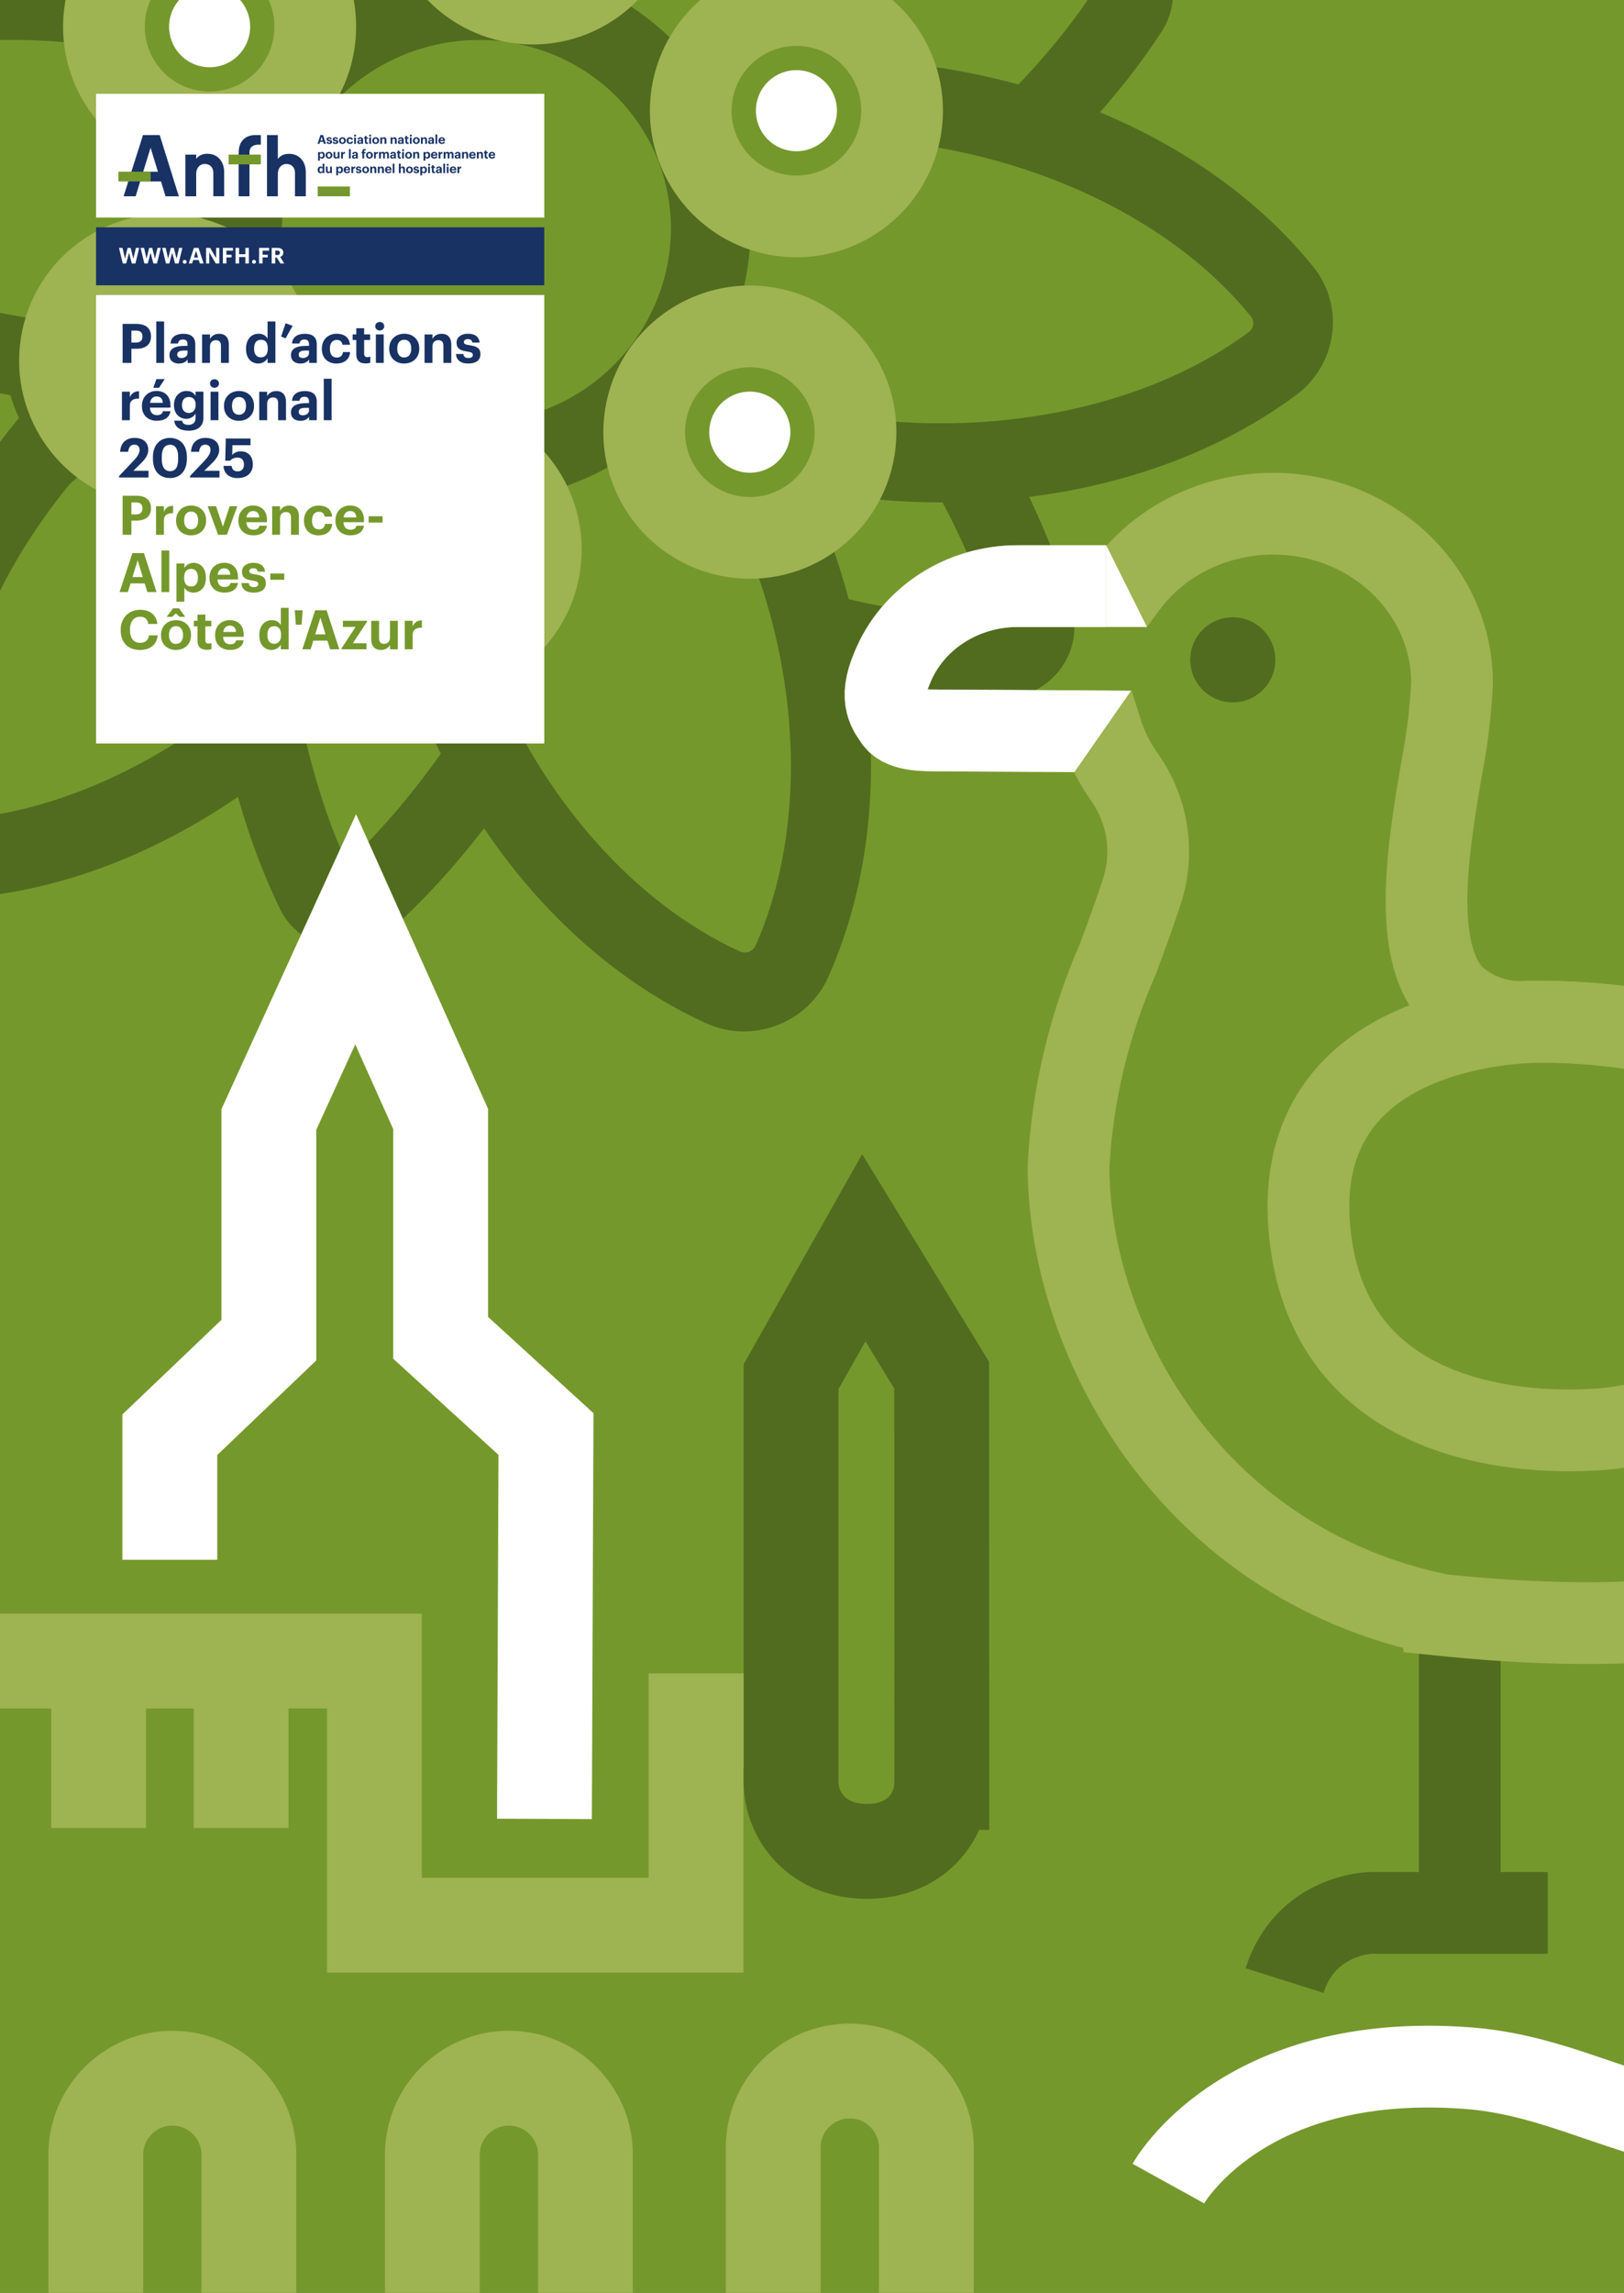
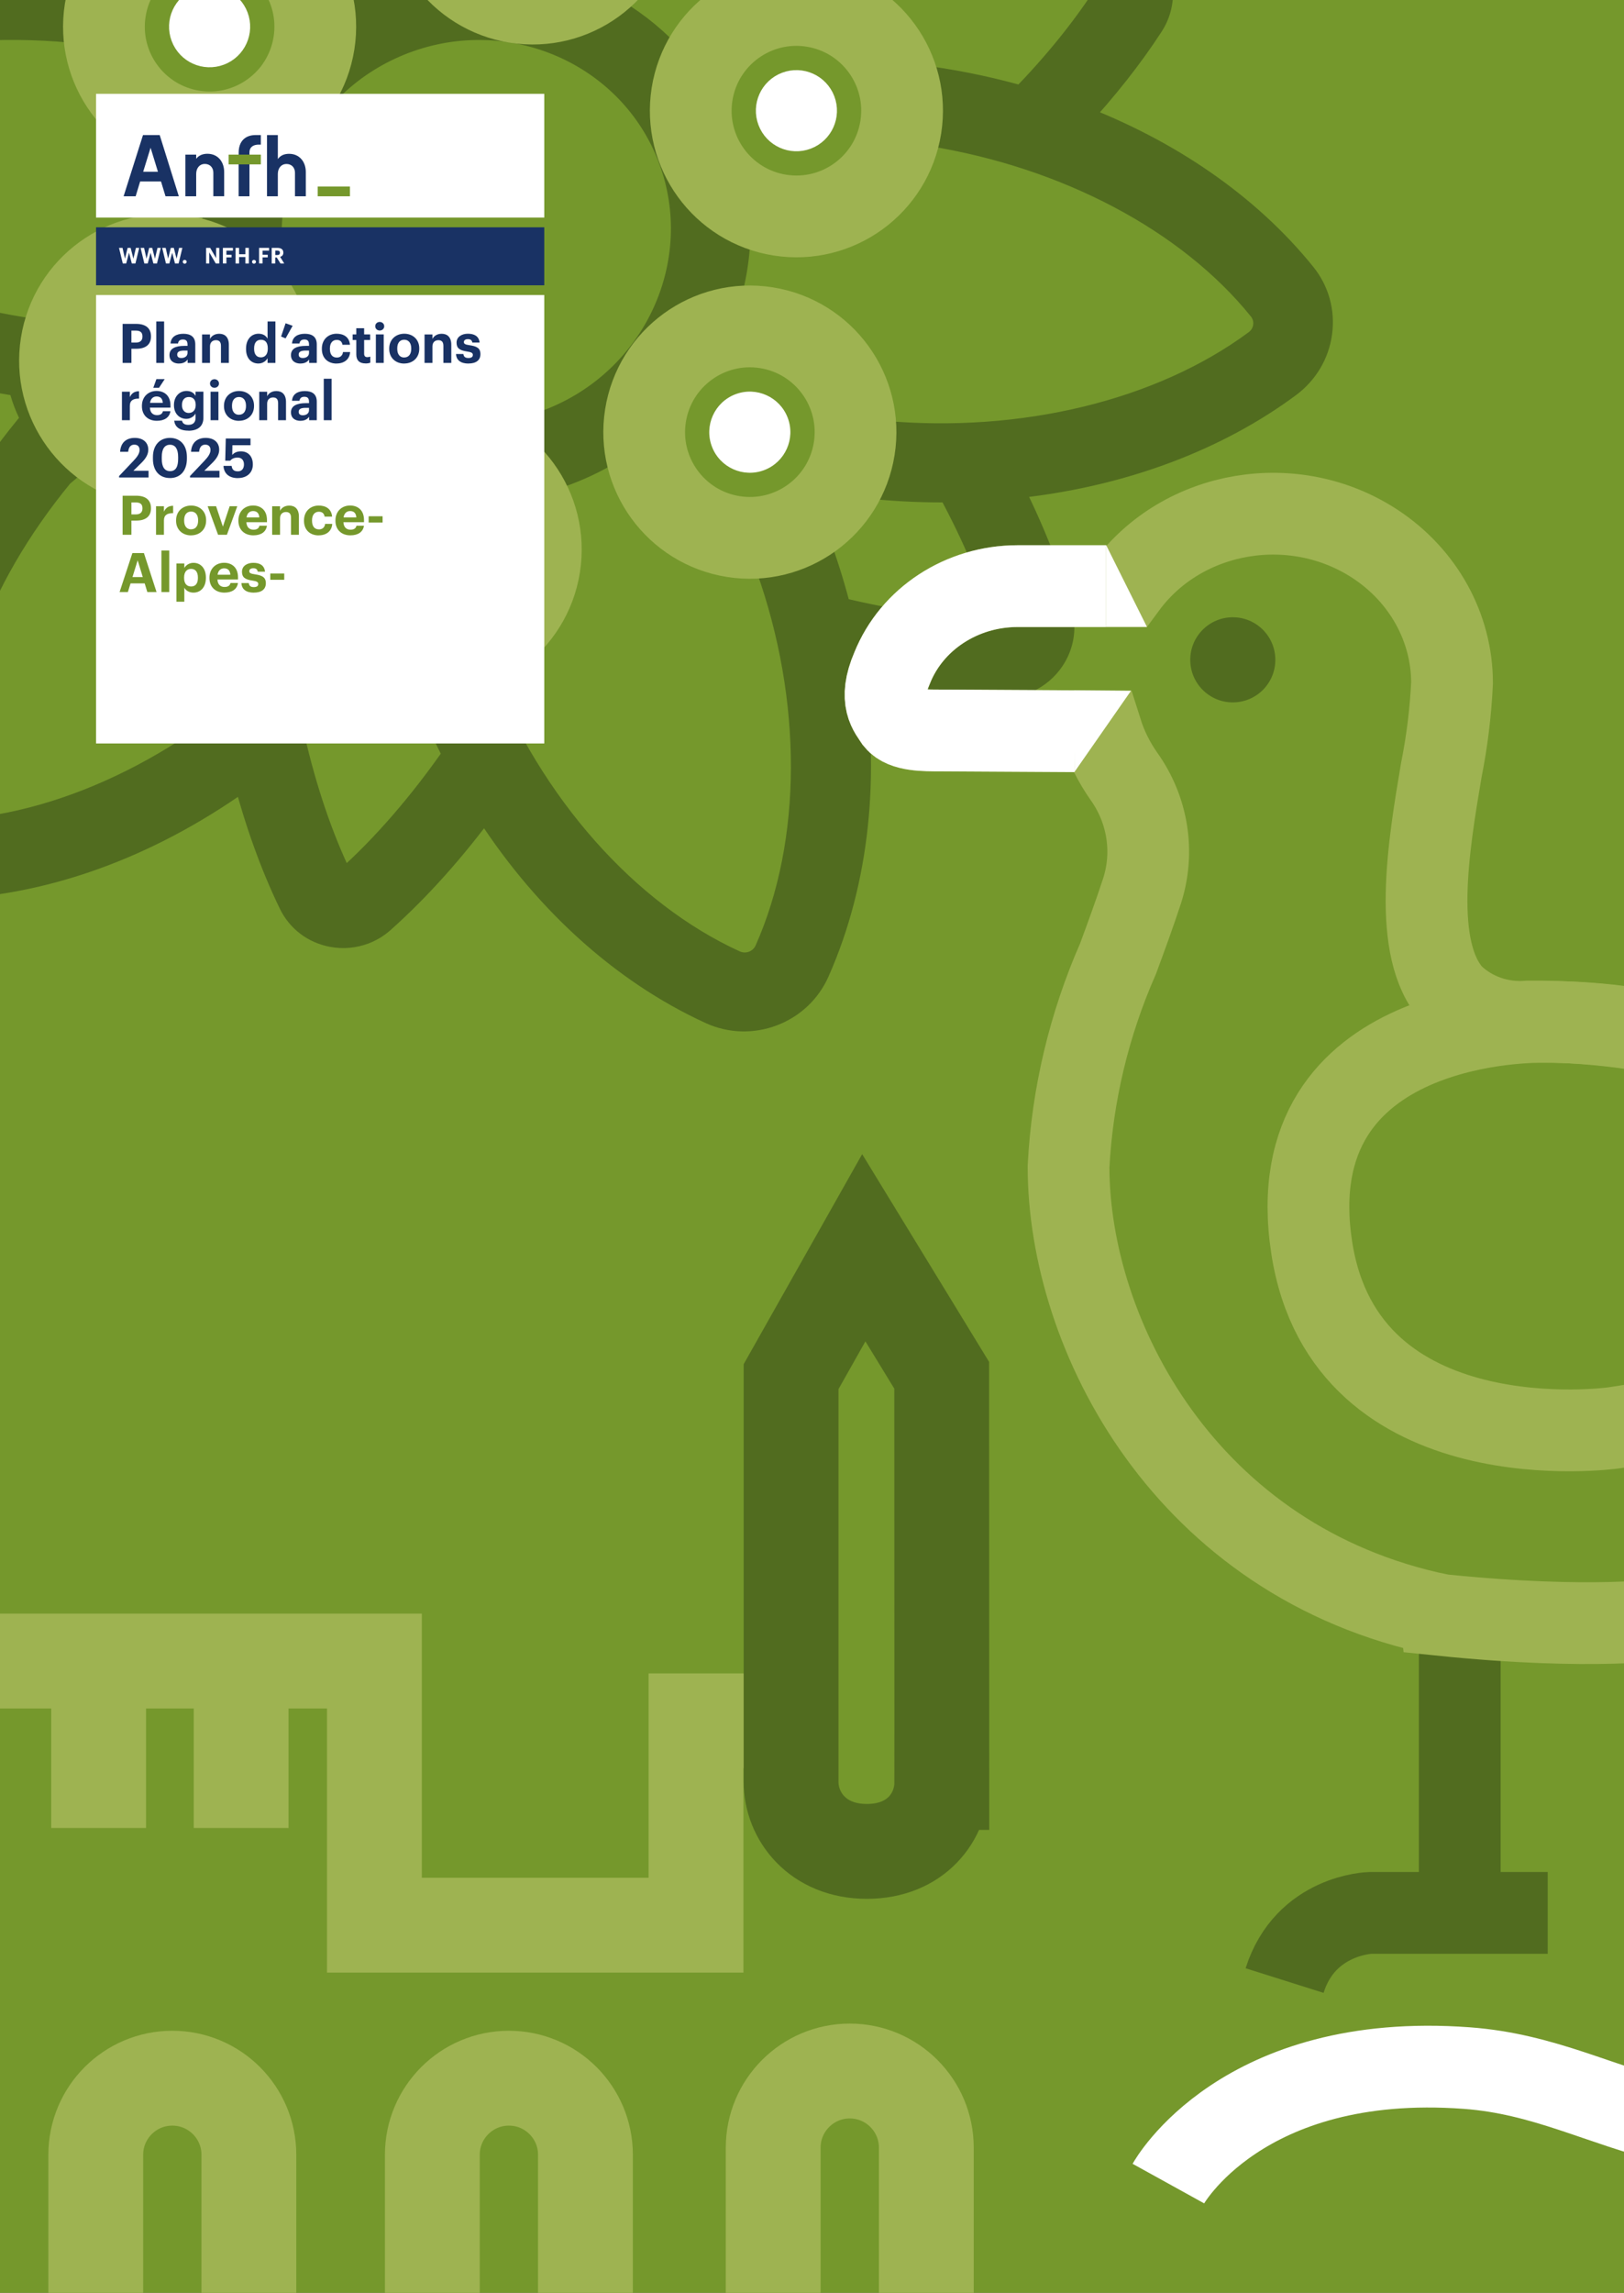
<svg xmlns="http://www.w3.org/2000/svg" id="Calque_1" width="360" height="508" viewBox="0 0 360 508">
  <rect x="0" y="0" width="360" height="508" fill="#808080" stroke="none" />
  <defs>
    <clipPath id="clippath">
      <rect width="360" height="508" style="fill: none;" />
    </clipPath>
    <clipPath id="clippath-1">
      <rect x="-271.91" y="-125.92" width="818.1" height="661.73" style="fill: none;" />
    </clipPath>
    <clipPath id="clippath-2">
      <rect x="-271.91" y="-125.92" width="818.1" height="661.73" style="fill: none;" />
    </clipPath>
    <clipPath id="clippath-3">
      <rect x="21.29" y="20.79" width="99.36" height="143.93" style="fill: none;" />
    </clipPath>
    <clipPath id="clippath-4">
      <rect x="21.29" y="20.79" width="99.36" height="143.93" style="fill: none;" />
    </clipPath>
    <clipPath id="clippath-5">
-       <rect x="21.29" y="20.79" width="99.36" height="143.93" style="fill: none;" />
-     </clipPath>
+       </clipPath>
    <clipPath id="clippath-6">
      <rect x="21.29" y="20.79" width="99.36" height="143.93" style="fill: none;" />
    </clipPath>
  </defs>
  <g style="clip-path: url(#clippath);">
    <g>
      <rect width="360" height="508" style="fill: #75982c;" />
      <g style="clip-path: url(#clippath-1);">
        <path d="M61.83,88.61c3.83,4.36,8.3,8.05,13.21,11.01-7.14,4.08-12.6,11.01-14.44,19.55-1.66,7.67-.19,15.48,4.13,21.98.94,1.41,1.98,2.71,3.12,3.91-21.46,22.62-49.35,37.36-75.41,39.66-1.61.14-3.16-.34-4.35-1.38-1.2-1.03-1.89-2.47-1.97-4.06-1.14-25.41,7.5-50.69,27.04-74.46l20.47-17.3,1.2-11.16-29.95-2.8c-30.38-4.86-57.6-19.19-73.58-38.98-1-1.24-1.43-2.78-1.22-4.34.21-1.57,1.05-2.96,2.35-3.91C-46.4,10.7-15.51,3.26,15.74,6.13l2.15-10.72c-5.93-.59-11.82-.83-17.64-.76-5.76-10.59-10.1-20.94-12.86-30.77-.16-.58.08-1.01.24-1.21.18-.23.5-.51,1.03-.5,11.41.05,23.87,1.71,37.07,4.95,1.19,4.71,7.9-.35,7.9-.35l-.99-27.2c-.16-2.99-2.76-5.25-5.8-5.05-3.04.2-5.37,2.79-5.21,5.78.27,5.03.84,10.06,1.66,15.08-12.13-2.64-23.69-4.01-34.43-4.05-3.91-.02-7.53,1.74-9.93,4.82-2.42,3.1-3.21,7.03-2.16,10.77,2.57,9.16,6.39,18.68,11.33,28.38-23.56,2.2-45.26,9.88-62.21,22.41-3.72,2.75-6.12,6.75-6.73,11.26-.62,4.51.61,8.94,3.47,12.48,12.27,15.19,29.78,27.21,50.33,34.98-6.42,6.94-11.97,13.97-16.53,20.98-2.14,3.3-2.58,7.26-1.21,10.88,1.37,3.62,4.33,6.3,8.12,7.34,8.06,2.23,16.87,3.82,26.28,4.76-10.25,19.44-15.4,40.05-14.52,59.55.2,4.55,2.22,8.68,5.67,11.65,3.45,2.97,7.89,4.37,12.5,3.97,9.81-.87,19.69-3.21,29.38-6.88,11.06-4.19,21.87-10.13,32.05-17.58,2.72,10.55,6.17,20.21,10.32,28.78,1.69,3.5,4.88,5.92,8.76,6.64,2.29.43,4.6.21,6.72-.59,1.42-.54,2.75-1.34,3.91-2.38,8.01-7.15,15.76-15.82,23.09-25.83,12.96,20.71,30.48,36.86,50.35,45.95,4.17,1.89,8.85,2.04,13.18.4,4.32-1.64,7.73-4.85,9.59-9.04,8.86-19.97,11.28-43.67,7.26-67.78,12.12,2.64,23.67,4,34.41,4.04,1.57,0,3.1-.27,4.52-.81,2.11-.8,3.98-2.17,5.42-4.01,2.42-3.1,3.21-7.03,2.16-10.77-2.57-9.16-6.39-18.68-11.34-28.39,12.56-1.17,24.59-3.89,35.65-8.08,9.69-3.67,18.65-8.46,26.56-14.31,3.72-2.75,6.12-6.75,6.73-11.26.62-4.51-.61-8.94-3.47-12.48-12.26-15.18-29.78-27.21-50.34-34.98,6.42-6.94,11.97-13.97,16.53-20.98,2.14-3.3,2.58-7.26,1.21-10.88-1.37-3.62-4.33-6.3-8.12-7.34-8.06-2.23-16.88-3.82-26.28-4.76,10.25-19.44,15.4-40.05,14.52-59.55-.2-4.55-2.22-8.68-5.67-11.65-3.45-2.97-7.89-4.37-12.5-3.97-20.99,1.86-42.34,10.47-61.44,24.44-2.72-10.54-6.17-20.2-10.31-28.76-1.69-3.5-4.89-5.92-8.76-6.63-3.84-.71-7.71.37-10.63,2.97-8.02,7.15-15.76,15.82-23.09,25.83-12.96-20.71-30.48-36.86-50.35-45.94-4.16-1.91-8.85-2.06-13.17-.42-4.32,1.64-7.73,4.85-9.59,9.04-3.79,8.54-6.44,17.95-7.87,27.93-.42,2.97,1.68,5.69,4.69,6.07,3.01.38,5.8-1.73,6.23-4.7,1.29-9,3.66-17.44,7.04-25.07.65-1.47,1.84-2.58,3.34-3.15,1.5-.57,3.13-.51,4.59.15,24.2,11.06,45.4,35.05,57.03,64.39-.09.06-.18.11-.27.17-6.66,4.34-2.13,20.74-2.13,20.74,2.15-9.97,12.12-16.46,22.21-14.47,4.89.96,9.08,3.74,11.8,7.84,2.72,4.09,3.64,9.01,2.6,13.83-1.04,4.83,10.78,2.11,10.78,2.11,1.66-7.67.19-15.48-4.13-21.98-.94-1.41-1.98-2.71-3.12-3.91,21.46-22.62,49.34-37.36,75.4-39.66,1.61-.14,3.16.35,4.35,1.38,1.2,1.03,1.9,2.47,1.97,4.06,1.14,25.41-8.91,43.45-12.66,55.53l3.11,13.79c10.6.78,20.42,2.39,29.2,4.82.55.15.79.52.9.81.11.29.17.73-.14,1.2-4.97,7.64-11.25,15.36-18.67,22.97-6.65-1.91-13.55-3.39-20.63-4.42-.3-1.46.15,11.03.15,11.03,30.38,4.86,57.6,19.19,73.58,38.98.99,1.24,1.42,2.78,1.21,4.35-.21,1.57-1.05,2.96-2.35,3.91-21.16,15.64-52.05,23.07-83.31,20.21,0-1.28-2.14,10.71-2.14,10.71,5.93.59,11.82.84,17.62.76,5.77,10.59,10.11,20.94,12.86,30.77.16.58-.08,1.01-.24,1.21-.18.23-.5.5-1.03.5-11.41-.05-23.87-1.71-37.07-4.94-1.19-4.71-2.62-9.41-4.3-14.08,3-1.83-10.32,3.95-10.32,3.95,10.52,29.51,10.46,61.26-.27,85.42-.65,1.47-1.84,2.58-3.34,3.15-1.5.57-3.13.51-4.59-.15-24.2-11.06-45.4-35.05-57.03-64.39.09-.06.18-.11.27-.16,6.66-4.34,11.25-10.96,12.91-18.63,1.84-8.53-.29-16.93-5.14-23.38,4.01-.61,8.02-1.64,11.97-3.13,3.72-1.41,7.2-3.15,10.44-5.19,0,0,18.33-9.68,24.23-30.99,1.85-5.66,2.83-11.61,2.81-17.65-.12-12.03-3.48-23.65-13.75-36.29-3.82-4.36-8.29-8.04-13.19-11-11.06-6.79-25.27-10.08-38.59-7.61-4.01.61-8.02,1.64-11.97,3.13-3.71,1.41-7.19,3.15-10.43,5.18-8.54,4.91-18.98,15.22-24.25,30.99-1.86,5.67-2.84,11.63-2.82,17.67M77.08,195.52c-.39.35-.82.36-1.1.3-.26-.05-.72-.21-.98-.75-4.45-9.2-8.06-19.82-10.76-31.57,4.34-3.74,8.53-7.77,12.53-12.06,2.11.97,4.36,1.7,6.7,2.16,3.98.78,7.99.74,11.87-.05,1.87,4.72,3.95,9.29,6.23,13.71-7.74,11.16-15.98,20.67-24.49,28.27M-33.53,105.15c-.55-.15-.79-.52-.9-.81-.11-.28-.17-.73.14-1.2,4.97-7.65,11.25-15.36,18.67-22.97,6.64,1.9,13.54,3.39,20.62,4.42.3,1.45.72,2.9,1.26,4.33.54,1.43,1.19,2.79,1.93,4.08-4.63,5.46-8.8,11.14-12.51,16.97-10.6-.78-20.41-2.39-29.2-4.82M85.77,142.95c-4.89-.96-9.08-3.74-11.8-7.84-2.72-4.09-3.64-9.01-2.6-13.83,1.39-6.42,6.01-11.39,11.82-13.59,3.21-1.22,6.79-1.59,10.39-.88,10.09,1.98,16.55,11.7,14.39,21.67-2.15,9.97-12.11,16.46-22.21,14.47M149.14,34.79c8.91,23.53-3.37,50.08-27.39,59.18-24.02,9.1-50.81-2.64-59.73-26.17-8.92-23.53,3.37-50.08,27.39-59.18,24.02-9.1,50.81,2.64,59.73,26.17M134.07-92.93c.39-.35.81-.36,1.1-.3.26.05.72.21.98.75,4.45,9.19,8.06,19.81,10.75,31.57-4.34,3.74-8.53,7.77-12.53,12.07-2.11-.97-4.35-1.7-6.7-2.16-3.98-.78-8-.75-11.87.04-1.87-4.72-3.95-9.29-6.23-13.7,7.74-11.17,15.97-20.68,24.49-28.27" style="fill: #516c1f;" />
        <path d="M61.83,88.61c3.83,4.36,8.3,8.05,13.21,11.01-7.14,4.08-12.6,11.01-14.44,19.55-1.66,7.67-.19,15.48,4.13,21.98.94,1.41,1.98,2.71,3.12,3.91-21.46,22.62-49.35,37.36-75.41,39.66-1.61.14-3.16-.34-4.35-1.38-1.2-1.03-1.89-2.47-1.97-4.06-1.14-25.41,7.5-50.69,27.04-74.46l20.47-17.3,1.2-11.16-29.95-2.8c-30.38-4.86-57.6-19.19-73.58-38.98-1-1.24-1.43-2.78-1.22-4.34.21-1.57,1.05-2.96,2.35-3.91C-46.4,10.7-15.51,3.26,15.74,6.13l2.15-10.72c-5.93-.59-11.82-.83-17.64-.76-5.76-10.59-10.1-20.94-12.86-30.77-.16-.58.08-1.01.24-1.21.18-.23.5-.51,1.03-.5,11.41.05,23.87,1.71,37.07,4.95,1.19,4.71,7.9-.35,7.9-.35l-.99-27.2c-.16-2.99-2.76-5.25-5.8-5.05-3.04.2-5.37,2.79-5.21,5.78.27,5.03.84,10.06,1.66,15.08-12.13-2.64-23.69-4.01-34.43-4.05-3.91-.02-7.53,1.74-9.93,4.82-2.42,3.1-3.21,7.03-2.16,10.77,2.57,9.16,6.39,18.68,11.33,28.38-23.56,2.2-45.26,9.88-62.21,22.41-3.72,2.75-6.12,6.75-6.73,11.26-.62,4.51.61,8.94,3.47,12.48,12.27,15.19,29.78,27.21,50.33,34.98-6.42,6.94-11.97,13.97-16.53,20.98-2.14,3.3-2.58,7.26-1.21,10.88,1.37,3.62,4.33,6.3,8.12,7.34,8.06,2.23,16.87,3.82,26.28,4.76-10.25,19.44-15.4,40.05-14.52,59.55.2,4.55,2.22,8.68,5.67,11.65,3.45,2.97,7.89,4.37,12.5,3.97,9.81-.87,19.69-3.21,29.38-6.88,11.06-4.19,21.87-10.13,32.05-17.58,2.72,10.55,6.17,20.21,10.32,28.78,1.69,3.5,4.88,5.92,8.76,6.64,2.29.43,4.6.21,6.72-.59,1.42-.54,2.75-1.34,3.91-2.38,8.01-7.15,15.76-15.82,23.09-25.83,12.96,20.71,30.48,36.86,50.35,45.95,4.17,1.89,8.85,2.04,13.18.4,4.32-1.64,7.73-4.85,9.59-9.04,8.86-19.97,11.28-43.67,7.26-67.78,12.12,2.64,23.67,4,34.41,4.04,1.57,0,3.1-.27,4.52-.81,2.11-.8,3.98-2.17,5.42-4.01,2.42-3.1,3.21-7.03,2.16-10.77-2.57-9.16-6.39-18.68-11.34-28.39,12.56-1.17,24.59-3.89,35.65-8.08,9.69-3.67,18.65-8.46,26.56-14.31,3.72-2.75,6.12-6.75,6.73-11.26.62-4.51-.61-8.94-3.47-12.48-12.26-15.18-29.78-27.21-50.34-34.98,6.42-6.94,11.97-13.97,16.53-20.98,2.14-3.3,2.58-7.26,1.21-10.88-1.37-3.62-4.33-6.3-8.12-7.34-8.06-2.23-16.88-3.82-26.28-4.76,10.25-19.44,15.4-40.05,14.52-59.55-.2-4.55-2.22-8.68-5.67-11.65-3.45-2.97-7.89-4.37-12.5-3.97-20.99,1.86-42.34,10.47-61.44,24.44-2.72-10.54-6.17-20.2-10.31-28.76-1.69-3.5-4.89-5.92-8.76-6.63-3.84-.71-7.71.37-10.63,2.97-8.02,7.15-15.76,15.82-23.09,25.83-12.96-20.71-30.48-36.86-50.35-45.94-4.16-1.91-8.85-2.06-13.17-.42-4.32,1.64-7.73,4.85-9.59,9.04-3.79,8.54-6.44,17.95-7.87,27.93-.42,2.97,1.68,5.69,4.69,6.07,3.01.38,5.8-1.73,6.23-4.7,1.29-9,3.66-17.44,7.04-25.07.65-1.47,1.84-2.58,3.34-3.15,1.5-.57,3.13-.51,4.59.15,24.2,11.06,45.4,35.05,57.03,64.39-.09.06-.18.11-.27.17-6.66,4.34-2.13,20.74-2.13,20.74,2.15-9.97,12.12-16.46,22.21-14.47,4.89.96,9.08,3.74,11.8,7.84,2.72,4.09,3.64,9.01,2.6,13.83-1.04,4.83,10.78,2.11,10.78,2.11,1.66-7.67.19-15.48-4.13-21.98-.94-1.41-1.98-2.71-3.12-3.91,21.46-22.62,49.34-37.36,75.4-39.66,1.61-.14,3.16.35,4.35,1.38,1.2,1.03,1.9,2.47,1.97,4.06,1.14,25.41-8.91,43.45-12.66,55.53l3.11,13.79c10.6.78,20.42,2.39,29.2,4.82.55.15.79.52.9.81.11.29.17.73-.14,1.2-4.97,7.64-11.25,15.36-18.67,22.97-6.65-1.91-13.55-3.39-20.63-4.42-.3-1.46.15,11.03.15,11.03,30.38,4.86,57.6,19.19,73.58,38.98.99,1.24,1.42,2.78,1.21,4.35-.21,1.57-1.05,2.96-2.35,3.91-21.16,15.64-52.05,23.07-83.31,20.21,0-1.28-2.14,10.71-2.14,10.71,5.93.59,11.82.84,17.62.76,5.77,10.59,10.11,20.94,12.86,30.77.16.58-.08,1.01-.24,1.21-.18.23-.5.5-1.03.5-11.41-.05-23.87-1.71-37.07-4.94-1.19-4.71-2.62-9.41-4.3-14.08,3-1.83-10.32,3.95-10.32,3.95,10.52,29.51,10.46,61.26-.27,85.42-.65,1.47-1.84,2.58-3.34,3.15-1.5.57-3.13.51-4.59-.15-24.2-11.06-45.4-35.05-57.03-64.39.09-.06.18-.11.27-.16,6.66-4.34,11.25-10.96,12.91-18.63,1.84-8.53-.29-16.93-5.14-23.38,4.01-.61,8.02-1.64,11.97-3.13,3.72-1.41,7.2-3.15,10.44-5.19,0,0,18.33-9.68,24.23-30.99,1.85-5.66,2.83-11.61,2.81-17.65-.12-12.03-3.48-23.65-13.75-36.29-3.82-4.36-8.29-8.04-13.19-11-11.06-6.79-25.27-10.08-38.59-7.61-4.01.61-8.02,1.64-11.97,3.13-3.71,1.41-7.19,3.15-10.43,5.18-8.54,4.91-18.98,15.22-24.25,30.99-1.86,5.67-2.84,11.63-2.82,17.67M77.08,195.52c-.39.35-.82.36-1.1.3-.26-.05-.72-.21-.98-.75-4.45-9.2-8.06-19.82-10.76-31.57,4.34-3.74,8.53-7.77,12.53-12.06,2.11.97,4.36,1.7,6.7,2.16,3.98.78,7.99.74,11.87-.05,1.87,4.72,3.95,9.29,6.23,13.71-7.74,11.16-15.98,20.67-24.49,28.27ZM-33.53,105.15c-.55-.15-.79-.52-.9-.81-.11-.28-.17-.73.14-1.2,4.97-7.65,11.25-15.36,18.67-22.97,6.64,1.9,13.54,3.39,20.62,4.42.3,1.45.72,2.9,1.26,4.33.54,1.43,1.19,2.79,1.93,4.08-4.63,5.46-8.8,11.14-12.51,16.97-10.6-.78-20.41-2.39-29.2-4.82ZM85.77,142.95c-4.89-.96-9.08-3.74-11.8-7.84-2.72-4.09-3.64-9.01-2.6-13.83,1.39-6.42,6.01-11.39,11.82-13.59,3.21-1.22,6.79-1.59,10.39-.88,10.09,1.98,16.55,11.7,14.39,21.67-2.15,9.97-12.11,16.46-22.21,14.47ZM149.14,34.79c8.91,23.53-3.37,50.08-27.39,59.18-24.02,9.1-50.81-2.64-59.73-26.17-8.92-23.53,3.37-50.08,27.39-59.18,24.02-9.1,50.81,2.64,59.73,26.17ZM134.07-92.93c.39-.35.81-.36,1.1-.3.26.05.72.21.98.75,4.45,9.19,8.06,19.81,10.75,31.57-4.34,3.74-8.53,7.77-12.53,12.07-2.11-.97-4.35-1.7-6.7-2.16-3.98-.78-8-.75-11.87.04-1.87-4.72-3.95-9.29-6.23-13.7,7.74-11.17,15.97-20.68,24.49-28.27Z" style="fill: none; stroke: #516c1f; stroke-miterlimit: 10; stroke-width: 6.64px;" />
        <path d="M178.34,29.26c2.61-.99,3.93-3.91,2.94-6.53-.99-2.61-3.91-3.93-6.53-2.94-2.61.99-3.93,3.91-2.94,6.53.99,2.62,3.91,3.93,6.53,2.94" style="fill: #fff;" />
        <path d="M178.34,29.26c2.61-.99,3.93-3.91,2.94-6.53-.99-2.61-3.91-3.93-6.53-2.94-2.61.99-3.93,3.91-2.94,6.53.99,2.62,3.91,3.93,6.53,2.94Z" style="fill: none; stroke: #fff; stroke-miterlimit: 10; stroke-width: 7.85px;" />
        <path d="M92.8,144.9c12.78,2.02,24.77-6.69,26.8-19.47,2.02-12.78-6.69-24.77-19.47-26.8-12.78-2.02-24.77,6.69-26.8,19.47-2.02,12.78,6.69,24.77,19.47,26.8Z" style="fill: none; stroke: #9eb351; stroke-width: 18.12px;" />
        <path d="M162.56,118.88c12.78,2.02,24.77-6.69,26.8-19.47,2.02-12.78-6.69-24.77-19.47-26.8-12.78-2.02-24.77,6.69-26.8,19.47-2.02,12.78,6.69,24.77,19.47,26.8Z" style="fill: none; stroke: #9eb351; stroke-width: 18.12px;" />
        <path d="M172.88,47.66c12.78,2.02,24.77-6.69,26.8-19.47,2.02-12.78-6.69-24.77-19.47-26.8-12.78-2.02-24.77,6.69-26.8,19.47-2.02,12.78,6.69,24.77,19.47,26.8Z" style="fill: none; stroke: #9eb351; stroke-width: 18.12px;" />
        <path d="M48.26,10.65c2.61-.99,3.93-3.91,2.94-6.53-.99-2.61-3.91-3.93-6.53-2.94-2.61.99-3.93,3.91-2.94,6.53.99,2.62,3.91,3.93,6.53,2.94" style="fill: #fff;" />
        <path d="M48.26,10.65c2.61-.99,3.93-3.91,2.94-6.53-.99-2.61-3.91-3.93-6.53-2.94-2.61.99-3.93,3.91-2.94,6.53.99,2.62,3.91,3.93,6.53,2.94Z" style="fill: none; stroke: #fff; stroke-miterlimit: 10; stroke-width: 7.85px;" />
        <path d="M42.8,29.05c12.78,2.02,24.77-6.69,26.8-19.47,2.02-12.78-6.69-24.77-19.47-26.8-12.78-2.02-24.77,6.69-26.8,19.47-2.02,12.78,6.69,24.77,19.47,26.8Z" style="fill: none; stroke: #9eb351; stroke-width: 18.12px;" />
        <path d="M114.42.51c12.78,2.02,24.77-6.69,26.8-19.47,2.02-12.78-6.69-24.77-19.47-26.8-12.78-2.02-24.77,6.69-26.8,19.47-2.02,12.78,6.69,24.77,19.47,26.8Z" style="fill: none; stroke: #9eb351; stroke-width: 18.12px;" />
        <path d="M38.51,84.63c2.61-.99,3.93-3.91,2.94-6.53-.99-2.61-3.91-3.93-6.53-2.94-2.61.99-3.93,3.91-2.94,6.53.99,2.62,3.91,3.93,6.53,2.94" style="fill: #fff;" />
        <path d="M38.51,84.63c2.61-.99,3.93-3.91,2.94-6.53-.99-2.61-3.91-3.93-6.53-2.94-2.61.99-3.93,3.91-2.94,6.53.99,2.62,3.91,3.93,6.53,2.94Z" style="fill: none; stroke: #fff; stroke-miterlimit: 10; stroke-width: 7.85px;" />
        <path d="M33.06,103.03c12.78,2.02,24.77-6.69,26.8-19.47,2.02-12.78-6.69-24.77-19.47-26.8-12.78-2.02-24.77,6.69-26.8,19.47-2.02,12.78,6.69,24.77,19.47,26.8Z" style="fill: none; stroke: #9eb351; stroke-width: 18.12px;" />
        <path d="M169.4,104.16c4.64-1.76,6.98-6.95,5.22-11.59s-6.95-6.98-11.59-5.22c-4.64,1.76-6.98,6.95-5.22,11.59s6.95,6.98,11.59,5.22" style="fill: #fff;" />
        <path d="M343.09,423.82h-39.34s-14.37.35-18.99,14.99M323.59,365.79v59.81" style="fill: none; stroke: #516c1f; stroke-miterlimit: 10; stroke-width: 18.12px;" />
        <path d="M428.83,255.29h0M319.38,357.79c-56.69-11.68-82.51-62.16-82.51-99.32.82-15.85,4.54-31.44,10.98-46.09,1.81-4.91,3.64-9.88,5.32-15.01,2.77-8.63,1.27-17.99-4.08-25.45-2.14-3.06-3.79-6.36-4.9-9.87l-35.59-.21c-3.7,0-8.25.04-10.04-2.17-1.25-1.94-3.9-4.45-.8-11.65,4.37-10.92,15.43-18.14,27.77-18.16h24.14c12.54-16.99,37.27-21.15,55.24-9.29,10.62,7.01,16.96,18.48,16.97,30.73-.31,6.51-1.11,12.99-2.39,19.39-2.83,16.73-6.66,39.66,2.48,49.74,4.41,4.28,10.63,6.45,16.92,5.89,32.58-.22,64.28,10,89.94,28.98l.14.11c10.72,7.75,21.03,20.97,30.88,29.7,21.38,18.39,39.85,34.26,64.53,36.9,7.91.87,13.57,5.81,12.66,13.29-.84,6.83-6.93,8.86-14.21,8.92h-47.91c-22.49,0-48.14.54-68.01,6.74-12.14,3.73-24.63,6.32-37.31,7.73,0,0-16.16,2.6-50.22-.89Z" style="fill: none; stroke: #9eb351; stroke-miterlimit: 10; stroke-width: 18.12px;" />
        <path d="M416.48,249.9l.11.09c8.89,6.28,17.44,17,25.61,24.07,8.74,10.98,4.93,22.91,4.93,22.91-16.22-13.18-35.18-10.73-35.18-10.73,13.88,6.97,12.12,19.77,12.12,19.77-5.08,0-12.12-3.58-25.02,1.32-12.9,4.9-41.43,9.04-41.43,9.04,0,0-59.41,8.29-66.84-39.92-7.92-51.41,51.07-50.04,51.07-50.04,27.03-.18,53.32,8.1,74.61,23.49" style="fill: none; stroke: #9eb351; stroke-miterlimit: 10; stroke-width: 18.12px;" />
        <path d="M273.28,155.62c-5.21,0-9.43-4.22-9.43-9.43s4.22-9.43,9.43-9.43,9.43,4.22,9.43,9.43-4.22,9.43-9.43,9.43" style="fill: #516c1f;" />
        <path d="M259,483.79s16.19-29.29,66.16-25.59c34.23,2.53,49.51,27.79,114.27,6.22" style="fill: none; stroke: #fff; stroke-width: 18.12px;" />
        <path d="M238.25,162.01l-29.66-.17c-3.7,0-8.25.04-10.04-2.17-1.25-1.94-3.9-4.45-.8-11.65,4.37-10.92,15.43-18.14,27.77-18.16h19.68" style="fill: none; stroke: #fff; stroke-miterlimit: 10; stroke-width: 18.12px;" />
      </g>
      <polygon points="254.25 138.9 245.21 138.9 245.21 120.79 254.25 138.9" style="fill: #fff;" />
      <polygon points="238.11 152.93 250.72 153.04 238.2 171.01 238.11 152.93" style="fill: #fff;" />
-       <polyline points="37.65 345.58 37.65 317.87 59.6 296.92 59.6 248.03 78.84 205.89 97.68 247.92 97.68 296.4 121.03 317.72 120.69 402.99" style="fill: none; stroke: #fff; stroke-miterlimit: 10; stroke-width: 21.02px;" />
      <path d="M53.46,378.11v26.9M21.86,378.11v26.9" style="fill: none; stroke: #9eb351; stroke-miterlimit: 10; stroke-width: 21.02px;" />
      <g style="clip-path: url(#clippath-2);">
        <polyline points="172.59 381.27 154.29 381.27 154.29 426.54 83 426.54 83 368.02 -29.68 368.02 -29.68 535.81" style="fill: none; stroke: #9eb351; stroke-miterlimit: 10; stroke-width: 21.02px;" />
        <path d="M208.77,394.92c0,7.54-5.66,15.27-16.62,15.27s-16.79-7.87-16.79-15.41v-17.09s0-7.3,0-7.3v-65.38l16.12-28.56,17.27,28.25.03,90.22Z" style="fill: none; stroke: #516c1f; stroke-miterlimit: 10; stroke-width: 21.02px;" />
        <path d="M129.78,533.55v-56.14c0-9.37-7.6-16.97-16.97-16.97s-16.97,7.6-16.97,16.97v57.19" style="fill: none; stroke: #9eb351; stroke-miterlimit: 10; stroke-width: 21.02px;" />
        <path d="M205.34,531.96v-56.14c0-9.37-7.6-16.97-16.97-16.97s-16.97,7.6-16.97,16.97v57.19" style="fill: none; stroke: #9eb351; stroke-miterlimit: 10; stroke-width: 21.02px;" />
        <path d="M55.17,533.55v-56.14c0-9.37-7.6-16.97-16.97-16.97s-16.97,7.6-16.97,16.97v57.19" style="fill: none; stroke: #9eb351; stroke-miterlimit: 10; stroke-width: 21.02px;" />
      </g>
      <g>
        <rect x="21.29" y="20.79" width="99.36" height="27.41" style="fill: #fff;" />
        <rect x="21.29" y="65.36" width="99.36" height="99.36" style="fill: #fff;" />
        <g style="clip-path: url(#clippath-3);">
          <path d="M43.49,43.49h-2.4v-9.23h2.4v.92c.61-.79,1.5-1.11,2.49-1.11,2.29,0,3.71,1.74,3.71,4.04v5.37h-2.4v-5.22c0-1.09-.7-1.94-1.9-1.94-1.11,0-1.9.89-1.9,2.21v4.95Z" style="fill: #193264;" />
          <path d="M61.59,43.49h-2.4v-13.57h2.4v5.32c.59-.83,1.48-1.16,2.49-1.16,2.29,0,3.71,1.74,3.71,4.04v5.37h-2.4v-5.22c0-1.09-.7-1.94-1.9-1.94-1.11,0-1.9.89-1.9,2.21v4.95Z" style="fill: #193264;" />
        </g>
        <path d="M33.38,32.73l1.63,5.32h-3.27l1.64-5.32ZM39.64,43.49l-4.24-13.57h-3.7l-4.3,13.57h2.67l1-3.29h4.62l1,3.29h2.96Z" style="fill: #193264;" />
        <g style="clip-path: url(#clippath-4);">
          <path d="M52.91,34.26v-.46c0-2.4,1.35-3.88,3.78-3.88h1.13v2.12h-.44c-1.18,0-2.08.5-2.08,1.74v9.71h-2.4v-7.06" style="fill: #193264;" />
        </g>
        <rect x="50.68" y="34.26" width="7.14" height="2.16" style="fill: #75982c;" />
        <rect x="70.43" y="41.33" width="7.14" height="2.16" style="fill: #75982c;" />
-         <rect x="26.25" y="38.04" width="7.14" height="2.16" style="fill: #75982c;" />
        <g style="clip-path: url(#clippath-5);">
          <path d="M101.4,38.35h.4v-.72c0-.27.17-.37.46-.37v-.37c-.23,0-.37.1-.46.3v-.27h-.4v1.43ZM100.12,37.48c.03-.2.15-.32.33-.32.19,0,.3.1.31.32h-.64ZM100.46,38.38c.39,0,.64-.17.68-.48h-.37c-.02.12-.11.2-.3.2-.22,0-.34-.14-.36-.38h1.03v-.11c0-.51-.33-.73-.7-.73-.42,0-.74.29-.74.74v.02c0,.46.31.73.75.73M99.23,36.73c.13,0,.23-.09.23-.22s-.1-.22-.23-.22-.22.09-.22.22.1.22.22.22M99.04,38.35h.39v-1.43h-.39v1.43ZM98.27,38.35h.39v-2.08h-.39v2.08ZM97.22,38.11c-.15,0-.21-.07-.21-.17,0-.15.13-.2.36-.2h.15v.12c0,.16-.13.26-.31.26M97.1,38.38c.22,0,.35-.09.43-.2v.17h.39v-.93c0-.39-.25-.53-.6-.53s-.62.15-.64.49h.38c.02-.12.09-.2.24-.2.18,0,.23.09.23.26v.06h-.16c-.44,0-.74.13-.74.46,0,.3.22.43.48.43M96.2,38.38c.11,0,.19-.02.24-.04v-.31s-.09.03-.15.03c-.1,0-.16-.05-.16-.17v-.69h.3v-.28h-.3v-.31h-.39v.31h-.18v.28h.18v.73c0,.3.16.45.46.45M95.11,36.73c.13,0,.23-.09.23-.22s-.1-.22-.23-.22-.22.09-.22.22.1.22.22.22M94.91,38.35h.39v-1.43h-.39v1.43ZM93.9,38.08c-.22,0-.35-.14-.35-.43v-.02c0-.29.14-.43.35-.43s.34.14.34.43v.02c0,.28-.12.43-.34.43M93.16,38.84h.4v-.71c.07.14.24.25.46.25.36,0,.62-.27.62-.74v-.02c0-.47-.27-.73-.62-.73-.21,0-.38.12-.46.26v-.22h-.4v1.92ZM92.31,38.38c.38,0,.6-.16.6-.47s-.2-.4-.56-.45c-.21-.03-.28-.07-.28-.16s.07-.15.2-.15c.14,0,.2.05.22.17h.36c-.04-.33-.27-.44-.59-.44-.29,0-.57.15-.57.45,0,.28.15.39.53.45.21.03.29.07.29.17s-.07.16-.22.16c-.17,0-.24-.07-.25-.2h-.37c.01.31.24.48.62.48M90.77,38.38c.43,0,.76-.29.76-.74v-.02c0-.45-.32-.73-.75-.73s-.76.29-.76.74v.02c0,.45.33.73.75.73M90.77,38.08c-.22,0-.35-.16-.35-.44v-.02c0-.27.13-.43.35-.43s.35.16.35.44v.02c0,.27-.13.44-.35.44M88.42,38.35h.4v-.83c0-.21.13-.31.3-.31s.25.09.25.29v.85h.4v-.91c0-.38-.2-.55-.48-.55-.24,0-.39.12-.47.26v-.88h-.4v2.08ZM87.05,38.35h.39v-2.08h-.39v2.08ZM85.76,37.48c.03-.2.15-.32.33-.32.19,0,.3.1.31.32h-.64ZM86.1,38.38c.39,0,.64-.17.68-.48h-.37c-.02.12-.11.2-.3.2-.22,0-.34-.14-.36-.38h1.03v-.11c0-.51-.33-.73-.7-.73-.42,0-.74.29-.74.74v.02c0,.46.31.73.75.73M83.75,38.35h.4v-.83c0-.21.13-.31.3-.31s.25.09.25.29v.85h.4v-.91c0-.38-.2-.55-.48-.55-.24,0-.39.12-.47.26v-.23h-.4v1.43ZM82.07,38.35h.4v-.83c0-.21.13-.31.3-.31s.25.09.25.29v.85h.4v-.91c0-.38-.2-.55-.48-.55-.24,0-.39.12-.47.26v-.23h-.4v1.43ZM81.05,38.38c.43,0,.76-.29.76-.74v-.02c0-.45-.32-.73-.75-.73s-.76.29-.76.74v.02c0,.45.33.73.75.73M81.05,38.08c-.22,0-.35-.16-.35-.44v-.02c0-.27.13-.43.35-.43s.35.16.35.44v.02c0,.27-.13.44-.35.44M79.53,38.38c.38,0,.6-.16.6-.47s-.2-.4-.56-.45c-.21-.03-.28-.07-.28-.16s.07-.15.2-.15c.14,0,.2.05.22.17h.36c-.04-.33-.27-.44-.59-.44-.29,0-.57.15-.57.45,0,.28.15.39.53.45.21.03.29.07.29.17s-.07.16-.22.16c-.17,0-.24-.07-.25-.2h-.37c.01.31.24.48.62.48M77.89,38.35h.4v-.72c0-.27.17-.37.46-.37v-.37c-.23,0-.37.1-.46.3v-.27h-.4v1.43ZM76.6,37.48c.03-.2.15-.32.33-.32.19,0,.3.1.31.32h-.64ZM76.94,38.38c.39,0,.64-.17.68-.48h-.38c-.02.12-.11.2-.3.2-.22,0-.35-.14-.36-.38h1.03v-.11c0-.51-.33-.73-.7-.73-.42,0-.74.29-.74.74v.02c0,.46.31.73.75.73M75.28,38.08c-.22,0-.35-.14-.35-.43v-.02c0-.29.14-.43.35-.43s.34.14.34.43v.02c0,.28-.12.43-.34.43M74.54,38.84h.4v-.71c.07.14.24.25.46.25.36,0,.62-.27.62-.74v-.02c0-.47-.27-.73-.62-.73-.21,0-.38.12-.46.26v-.22h-.4v1.92ZM72.73,38.38c.24,0,.38-.11.45-.25v.22h.39v-1.43h-.39v.84c0,.21-.13.31-.3.31s-.25-.09-.25-.29v-.87h-.39v.92c0,.37.21.54.49.54M71.17,38.08c-.2,0-.33-.14-.33-.42v-.02c0-.28.12-.44.35-.44s.34.15.34.43v.02c0,.29-.15.43-.35.43M71.05,38.38c.21,0,.39-.12.46-.27v.24h.39v-2.08h-.39v.86c-.08-.15-.22-.25-.45-.25-.36,0-.63.28-.63.75v.02c0,.48.27.73.62.73" style="fill: #193264;" />
          <path d="M108.74,34.24c.03-.2.15-.32.33-.32.19,0,.3.1.31.32h-.64ZM109.08,35.14c.39,0,.64-.17.68-.48h-.38c-.02.12-.11.2-.3.2-.22,0-.35-.14-.36-.37h1.03v-.11c0-.51-.33-.73-.7-.73-.42,0-.74.29-.74.74v.02c0,.46.31.73.75.73M107.91,35.14c.11,0,.19-.02.24-.04v-.31s-.09.03-.15.03c-.1,0-.16-.05-.16-.17v-.69h.3v-.28h-.3v-.31h-.39v.31h-.18v.28h.18v.73c0,.3.16.45.46.45M105.71,35.11h.4v-.83c0-.21.13-.31.3-.31s.25.09.25.29v.85h.4v-.91c0-.38-.2-.55-.48-.55-.24,0-.39.12-.47.26v-.23h-.4v1.43ZM104.42,34.24c.03-.2.15-.32.33-.32.19,0,.3.1.31.32h-.64ZM104.76,35.14c.39,0,.64-.17.68-.48h-.38c-.02.12-.11.2-.3.2-.22,0-.34-.14-.36-.37h1.03v-.11c0-.51-.33-.73-.7-.73-.42,0-.74.29-.74.74v.02c0,.46.31.73.75.73M102.42,35.11h.4v-.83c0-.21.13-.31.3-.31s.25.09.25.29v.85h.4v-.91c0-.38-.2-.55-.48-.55-.24,0-.39.12-.47.26v-.23h-.4v1.43ZM101.38,34.87c-.15,0-.21-.07-.21-.17,0-.15.13-.2.36-.2h.15v.12c0,.16-.13.25-.31.25M101.26,35.14c.22,0,.35-.09.43-.2v.17h.39v-.93c0-.39-.25-.53-.6-.53s-.62.15-.64.49h.37c.02-.12.09-.2.24-.2.18,0,.23.09.23.26v.06h-.16c-.44,0-.74.13-.74.46,0,.3.22.43.48.43M98.35,35.11h.4v-.85c0-.19.12-.29.28-.29.14,0,.22.08.22.27v.87h.39v-.85c0-.19.12-.29.28-.29.14,0,.22.08.22.27v.87h.39v-.92c0-.38-.21-.55-.47-.55-.18,0-.37.08-.48.25-.07-.17-.21-.25-.4-.25-.21,0-.37.12-.44.25v-.22h-.4v1.43ZM97.23,35.11h.4v-.72c0-.27.17-.37.46-.37v-.37c-.23,0-.37.1-.46.3v-.27h-.4v1.43ZM95.94,34.24c.03-.2.15-.32.33-.32.19,0,.3.1.31.32h-.64ZM96.28,35.14c.39,0,.64-.17.68-.48h-.37c-.02.12-.12.2-.3.2-.22,0-.35-.14-.36-.37h1.03v-.11c0-.51-.33-.73-.7-.73-.42,0-.74.29-.74.74v.02c0,.46.31.73.75.73M94.61,34.83c-.22,0-.35-.14-.35-.43v-.02c0-.29.14-.43.35-.43s.34.14.34.43v.02c0,.28-.12.43-.34.43M93.88,35.6h.4v-.71c.07.14.24.25.46.25.36,0,.62-.27.62-.74v-.02c0-.47-.27-.73-.62-.73-.21,0-.38.12-.46.26v-.22h-.4v1.92ZM91.59,35.11h.4v-.83c0-.21.13-.31.3-.31s.25.09.25.29v.85h.4v-.91c0-.38-.2-.55-.48-.55-.24,0-.39.12-.46.26v-.23h-.4v1.43ZM90.57,35.14c.43,0,.76-.29.76-.74v-.02c0-.45-.32-.73-.75-.73s-.76.29-.76.74v.02c0,.45.33.73.75.73M90.57,34.84c-.22,0-.35-.16-.35-.44v-.02c0-.27.13-.43.35-.43s.35.16.35.44v.02c0,.27-.13.44-.35.44M89.34,33.49c.13,0,.23-.09.23-.22s-.1-.22-.23-.22-.22.09-.22.22.1.22.22.22M89.14,35.11h.39v-1.43h-.39v1.43ZM88.62,35.14c.11,0,.19-.02.24-.04v-.31s-.09.03-.15.03c-.1,0-.16-.05-.16-.17v-.69h.3v-.28h-.3v-.31h-.39v.31h-.18v.28h.18v.73c0,.3.16.45.46.45M87.06,34.87c-.15,0-.21-.07-.21-.17,0-.15.13-.2.36-.2h.15v.12c0,.16-.13.25-.31.25M86.94,35.14c.22,0,.35-.09.43-.2v.17h.39v-.93c0-.39-.25-.53-.6-.53s-.62.15-.64.49h.38c.02-.12.09-.2.24-.2.18,0,.23.09.23.26v.06h-.16c-.44,0-.74.13-.74.46,0,.3.22.43.48.43M84.03,35.11h.4v-.85c0-.19.12-.29.28-.29.14,0,.22.08.22.27v.87h.39v-.85c0-.19.12-.29.28-.29.14,0,.22.08.22.27v.87h.39v-.92c0-.38-.2-.55-.47-.55-.18,0-.37.08-.48.25-.07-.17-.21-.25-.4-.25-.21,0-.37.12-.44.25v-.22h-.4v1.43ZM82.91,35.11h.4v-.72c0-.27.17-.37.46-.37v-.37c-.23,0-.37.1-.46.3v-.27h-.4v1.43ZM81.89,35.14c.43,0,.76-.29.76-.74v-.02c0-.45-.32-.73-.75-.73s-.76.29-.76.74v.02c0,.45.33.73.75.73M81.89,34.84c-.22,0-.35-.16-.35-.44v-.02c0-.27.13-.43.35-.43s.35.16.35.44v.02c0,.27-.13.44-.35.44M80.33,35.11h.39v-1.15h.31v-.28h-.31v-.18c0-.11.05-.19.18-.19.06,0,.11.01.15.02v-.3c-.06-.02-.12-.03-.21-.03-.32,0-.51.17-.51.5v.16h-.19v.28h.19v1.15ZM78.62,34.87c-.15,0-.21-.07-.21-.17,0-.15.13-.2.36-.2h.15v.12c0,.16-.13.25-.31.25M78.5,35.14c.22,0,.35-.09.43-.2v.17h.39v-.93c0-.39-.25-.53-.6-.53s-.62.15-.64.49h.37c.02-.12.09-.2.24-.2.18,0,.23.09.23.26v.06h-.16c-.44,0-.74.13-.74.46,0,.3.22.43.48.43M77.36,35.11h.39v-2.08h-.39v2.08ZM75.62,35.11h.4v-.72c0-.27.17-.37.46-.37v-.37c-.23,0-.37.1-.46.3v-.27h-.4v1.43ZM74.42,35.14c.24,0,.38-.11.45-.26v.22h.39v-1.43h-.39v.84c0,.21-.13.31-.3.31s-.25-.09-.25-.29v-.87h-.39v.92c0,.38.21.54.49.54M72.92,35.14c.43,0,.76-.29.76-.74v-.02c0-.45-.32-.73-.75-.73s-.76.29-.76.74v.02c0,.45.33.73.75.73M72.93,34.84c-.22,0-.35-.16-.35-.44v-.02c0-.27.13-.43.35-.43s.35.16.35.44v.02c0,.27-.13.44-.35.44M71.25,34.83c-.22,0-.35-.14-.35-.43v-.02c0-.29.14-.43.35-.43s.34.14.34.43v.02c0,.28-.12.43-.34.43M70.51,35.6h.4v-.71c.07.14.24.25.46.25.36,0,.62-.27.62-.74v-.02c0-.47-.27-.73-.62-.73-.21,0-.38.12-.46.26v-.22h-.4v1.92Z" style="fill: #193264;" />
          <path d="M97.62,31c.03-.2.15-.32.33-.32.19,0,.3.1.31.32h-.64ZM97.96,31.9c.39,0,.64-.17.68-.48h-.37c-.02.12-.12.2-.3.2-.22,0-.35-.14-.36-.37h1.03v-.11c0-.51-.33-.73-.7-.73-.42,0-.74.29-.74.74v.02c0,.46.31.73.75.73M96.54,31.87h.39v-2.08h-.39v2.08ZM95.49,31.63c-.15,0-.21-.07-.21-.17,0-.15.13-.2.36-.2h.15v.12c0,.16-.13.25-.31.25M95.37,31.9c.22,0,.35-.09.43-.2v.17h.39v-.93c0-.39-.25-.53-.6-.53s-.62.15-.64.49h.37c.02-.12.09-.2.24-.2.18,0,.23.09.23.26v.06h-.16c-.44,0-.74.13-.74.46,0,.3.22.43.48.43M93.31,31.87h.4v-.83c0-.21.13-.31.3-.31s.25.09.25.29v.85h.4v-.91c0-.38-.2-.55-.48-.55-.24,0-.39.12-.47.26v-.23h-.4v1.43ZM92.28,31.9c.43,0,.76-.29.76-.74v-.02c0-.45-.32-.73-.75-.73s-.76.29-.76.74v.02c0,.45.33.73.75.73M92.29,31.6c-.22,0-.35-.16-.35-.44v-.02c0-.27.13-.43.35-.43s.35.16.35.44v.02c0,.27-.13.44-.35.44M91.06,30.25c.13,0,.23-.09.23-.22s-.1-.22-.23-.22-.22.09-.22.22.1.22.22.22M90.86,31.87h.39v-1.43h-.39v1.43ZM90.34,31.9c.11,0,.19-.02.24-.04v-.31s-.09.03-.15.03c-.1,0-.16-.05-.16-.17v-.69h.3v-.28h-.3v-.31h-.39v.31h-.18v.28h.18v.73c0,.3.16.45.46.45M88.78,31.63c-.15,0-.21-.07-.21-.17,0-.15.13-.2.36-.2h.15v.12c0,.16-.13.25-.31.25M88.66,31.9c.22,0,.35-.09.43-.2v.17h.39v-.93c0-.39-.25-.53-.6-.53s-.62.15-.64.49h.38c.02-.12.09-.2.24-.2.18,0,.23.09.23.26v.06h-.16c-.44,0-.74.13-.74.46,0,.3.22.43.48.43M86.59,31.87h.4v-.83c0-.21.13-.31.3-.31s.25.09.25.29v.85h.4v-.91c0-.38-.2-.55-.48-.55-.24,0-.39.12-.47.26v-.23h-.4v1.43ZM84.3,31.87h.4v-.83c0-.21.13-.31.3-.31s.25.09.25.29v.85h.4v-.91c0-.38-.2-.55-.48-.55-.24,0-.39.12-.47.26v-.23h-.4v1.43ZM83.28,31.9c.43,0,.76-.29.76-.74v-.02c0-.45-.32-.73-.75-.73s-.76.29-.76.74v.02c0,.45.33.73.75.73M83.28,31.6c-.22,0-.35-.16-.35-.44v-.02c0-.27.13-.43.35-.43s.35.16.35.44v.02c0,.27-.13.44-.35.44M82.05,30.25c.13,0,.23-.09.23-.22s-.1-.22-.23-.22-.22.09-.22.22.1.22.22.22M81.86,31.87h.39v-1.43h-.39v1.43ZM81.34,31.9c.11,0,.19-.02.24-.04v-.31s-.09.03-.15.03c-.1,0-.16-.05-.16-.17v-.69h.3v-.28h-.3v-.31h-.39v.31h-.18v.28h.18v.73c0,.3.16.45.46.45M79.77,31.63c-.15,0-.21-.07-.21-.17,0-.15.13-.2.36-.2h.15v.12c0,.16-.13.25-.31.25M79.66,31.9c.22,0,.35-.09.43-.2v.17h.39v-.93c0-.39-.25-.53-.6-.53s-.62.15-.64.49h.38c.02-.12.09-.2.24-.2.18,0,.23.09.23.26v.06h-.16c-.44,0-.74.13-.74.46,0,.3.22.43.48.43M78.71,30.25c.13,0,.23-.09.23-.22s-.1-.22-.23-.22-.22.09-.22.22.1.22.22.22M78.51,31.87h.39v-1.43h-.39v1.43ZM77.57,31.9c.42,0,.66-.24.68-.57h-.36c-.02.18-.15.28-.31.28-.22,0-.35-.15-.35-.44v-.02c0-.27.14-.43.34-.43.16,0,.26.08.29.24h.37c-.04-.41-.34-.56-.67-.56-.41,0-.74.28-.74.74v.02c0,.47.32.73.74.73M75.9,31.9c.43,0,.76-.29.76-.74v-.02c0-.45-.32-.73-.75-.73s-.76.29-.76.74v.02c0,.45.33.73.75.73M75.9,31.6c-.22,0-.35-.16-.35-.44v-.02c0-.27.13-.43.35-.43s.35.16.35.44v.02c0,.27-.13.44-.35.44M74.38,31.9c.38,0,.6-.16.6-.47s-.2-.4-.56-.45c-.21-.03-.28-.07-.28-.16s.07-.15.2-.15c.14,0,.2.05.22.17h.36c-.04-.33-.27-.44-.59-.44-.29,0-.57.15-.57.45,0,.28.15.39.53.45.21.03.29.07.29.17s-.07.16-.22.16c-.17,0-.24-.07-.25-.2h-.37c.01.31.24.48.62.48M73.01,31.9c.38,0,.6-.16.6-.47s-.2-.4-.56-.45c-.21-.03-.28-.07-.28-.16s.07-.15.2-.15c.14,0,.2.05.22.17h.36c-.04-.33-.27-.44-.59-.44-.29,0-.57.15-.57.45,0,.28.15.39.53.45.2.03.29.07.29.17s-.07.16-.22.16c-.17,0-.24-.07-.25-.2h-.37c.01.31.24.48.62.48M71.3,30.28l.26.85h-.52l.26-.85ZM70.4,31.87h.42l.13-.44h.71l.13.44h.46l-.64-1.96h-.58l-.64,1.96Z" style="fill: #193264;" />
        </g>
        <rect x="21.29" y="50.36" width="99.36" height="12.85" style="fill: #193264;" />
        <g>
          <path d="M26.37,54.92h.79l.54,2.39.59-2.39h.67l.61,2.4.56-2.4h.73l-.84,3.46h-.8l-.62-2.39-.63,2.39h-.75l-.84-3.46Z" style="fill: #fff;" />
          <path d="M31.15,54.92h.79l.54,2.39.59-2.39h.67l.61,2.4.56-2.4h.73l-.84,3.46h-.8l-.62-2.39-.63,2.39h-.75l-.84-3.46Z" style="fill: #fff;" />
          <path d="M35.94,54.92h.79l.54,2.39.59-2.39h.67l.61,2.4.56-2.4h.73l-.84,3.46h-.8l-.62-2.39-.63,2.39h-.75l-.84-3.46Z" style="fill: #fff;" />
          <path d="M40.51,58c0-.23.19-.42.43-.42s.44.19.44.42-.19.43-.44.43-.43-.19-.43-.43Z" style="fill: #fff;" />
-           <path d="M42.99,54.92h1.02l1.12,3.46h-.82l-.24-.77h-1.25l-.24.77h-.74l1.14-3.46ZM43,57.05h.91l-.45-1.49-.46,1.49Z" style="fill: #fff;" />
          <path d="M45.68,54.92h.91l1.32,2.28v-2.28h.7v3.46h-.78l-1.44-2.46v2.46h-.7v-3.46Z" style="fill: #fff;" />
          <path d="M49.41,54.92h2.22v.61h-1.44v.91h1.14v.59h-1.14v1.34h-.78v-3.46Z" style="fill: #fff;" />
          <path d="M52.22,54.92h.78v1.41h1.39v-1.41h.78v3.46h-.78v-1.43h-1.39v1.43h-.78v-3.46Z" style="fill: #fff;" />
          <path d="M55.87,58c0-.23.19-.42.43-.42s.44.19.44.42-.19.43-.44.43-.43-.19-.43-.43Z" style="fill: #fff;" />
          <path d="M57.43,54.92h2.22v.61h-1.44v.91h1.14v.59h-1.14v1.34h-.78v-3.46Z" style="fill: #fff;" />
          <path d="M60.24,54.92h1.24c.82,0,1.33.33,1.33,1.05v.02c0,.52-.3.8-.71.92l.91,1.47h-.83l-.83-1.33h-.34v1.33h-.78v-3.46ZM61.46,56.51c.39,0,.59-.16.59-.5v-.02c0-.35-.21-.47-.59-.47h-.44v.99h.44Z" style="fill: #fff;" />
        </g>
        <g style="clip-path: url(#clippath-6);">
-           <path d="M89.73,143.86h1.75v-3.17c0-1.21.75-1.63,2.04-1.62v-1.63c-1.03.01-1.64.46-2.04,1.31v-1.21h-1.75v6.32ZM84.44,144c1.04,0,1.68-.48,2.01-1.12v.99h1.74v-6.32h-1.74v3.71c0,.93-.58,1.39-1.32,1.39s-1.1-.41-1.1-1.27v-3.83h-1.74v4.07c0,1.66.92,2.38,2.15,2.38M75.7,143.86h5.54v-1.35h-3.02l3.14-4.75v-.22h-5.34v1.35h2.8l-3.12,4.77v.19ZM71.02,136.82l1.14,3.73h-2.28l1.15-3.73ZM67.02,143.86h1.84l.59-1.92h3.13l.59,1.92h2.04l-2.8-8.64h-2.55l-2.84,8.64ZM65.58,138.41h1.28l.23-3.19h-1.74l.23,3.19ZM60.74,142.63c-.87,0-1.47-.62-1.47-1.87v-.1c0-1.26.54-1.92,1.52-1.92s1.51.64,1.51,1.9v.1c0,1.28-.64,1.9-1.56,1.9M60.22,144c.93,0,1.7-.54,2.03-1.18v1.05h1.74v-9.19h-1.74v3.81c-.35-.64-.98-1.09-1.99-1.09-1.58,0-2.78,1.22-2.78,3.3v.1c0,2.1,1.21,3.2,2.74,3.2M49.49,140.02c.13-.89.66-1.41,1.45-1.41.83,0,1.32.46,1.38,1.41h-2.83ZM50.98,144c1.73,0,2.82-.76,3.02-2.13h-1.66c-.11.53-.51.88-1.32.88-.95,0-1.52-.6-1.57-1.66h4.56v-.48c0-2.26-1.45-3.22-3.08-3.22-1.84,0-3.25,1.29-3.25,3.29v.1c0,2.02,1.39,3.22,3.3,3.22M45.82,143.98c.47,0,.82-.08,1.06-.17v-1.35c-.21.08-.4.12-.66.12-.45,0-.7-.24-.7-.75v-3.05h1.33v-1.24h-1.33v-1.37h-1.74v1.37h-.81v1.24h.81v3.2c0,1.32.71,1.99,2.04,1.99M39.01,144c1.9,0,3.34-1.27,3.34-3.26v-.1c0-1.97-1.43-3.24-3.32-3.24s-3.34,1.29-3.34,3.28v.1c0,1.97,1.44,3.23,3.32,3.23M39.02,142.67c-.99,0-1.55-.73-1.55-1.93v-.1c0-1.21.58-1.91,1.55-1.91s1.55.73,1.55,1.93v.08c0,1.2-.57,1.92-1.55,1.92M36.95,136.67h1.2l.85-.76.83.76h1.23l-1.38-1.89h-1.32l-1.41,1.89ZM31.08,144c2.13,0,3.66-1.1,3.88-3.24h-1.92c-.16,1.11-.91,1.66-1.98,1.66-1.43,0-2.25-1.04-2.25-2.83v-.1c0-1.79.87-2.85,2.24-2.85,1.09,0,1.67.56,1.81,1.6h2.01c-.21-2.13-1.75-3.14-3.83-3.14-2.45,0-4.29,1.79-4.29,4.41v.1c0,2.66,1.51,4.4,4.34,4.4" style="fill: #75982c;" />
          <path d="M59.92,128.46h3.09v-1.39h-3.09v1.39ZM56.27,131.3c1.67,0,2.66-.71,2.66-2.08s-.87-1.75-2.45-1.98c-.92-.13-1.22-.29-1.22-.69s.33-.65.89-.65c.6,0,.89.24.99.76h1.61c-.16-1.45-1.21-1.96-2.61-1.96-1.29,0-2.5.65-2.5,1.97,0,1.23.65,1.72,2.33,1.97.91.13,1.28.31,1.28.75s-.31.69-.99.69c-.76,0-1.04-.33-1.11-.89h-1.63c.06,1.37,1.05,2.12,2.76,2.12M48.23,127.33c.13-.89.66-1.41,1.45-1.41.83,0,1.32.46,1.38,1.41h-2.83ZM49.73,131.3c1.73,0,2.82-.76,3.02-2.13h-1.66c-.11.53-.51.88-1.32.88-.95,0-1.52-.6-1.57-1.66h4.56v-.48c0-2.26-1.45-3.22-3.08-3.22-1.84,0-3.25,1.29-3.25,3.29v.1c0,2.02,1.39,3.22,3.3,3.22M42.37,129.94c-.95,0-1.56-.62-1.56-1.89v-.1c0-1.27.63-1.91,1.55-1.91s1.51.63,1.51,1.91v.1c0,1.23-.53,1.89-1.5,1.89M39.11,133.32h1.75v-3.12c.33.62,1.04,1.1,2.02,1.1,1.57,0,2.76-1.17,2.76-3.26v-.1c0-2.09-1.21-3.24-2.76-3.24-.93,0-1.67.53-2.02,1.14v-.99h-1.75v8.47ZM35.78,131.17h1.74v-9.19h-1.74v9.19ZM30.51,124.12l1.14,3.73h-2.28l1.15-3.73ZM26.51,131.17h1.84l.59-1.92h3.13l.59,1.92h2.04l-2.8-8.64h-2.55l-2.84,8.64Z" style="fill: #75982c;" />
          <path d="M81.72,115.77h3.09v-1.39h-3.09v1.39ZM76.16,114.64c.13-.89.66-1.41,1.45-1.41.83,0,1.32.46,1.38,1.41h-2.83ZM77.66,118.61c1.73,0,2.82-.76,3.02-2.13h-1.66c-.11.53-.51.88-1.32.88-.95,0-1.52-.6-1.57-1.66h4.56v-.48c0-2.26-1.45-3.22-3.08-3.22-1.84,0-3.25,1.29-3.25,3.29v.1c0,2.02,1.39,3.22,3.3,3.22M70.63,118.61c1.84,0,2.93-1.04,3.02-2.54h-1.58c-.08.81-.65,1.22-1.35,1.22-.98,0-1.55-.65-1.55-1.92v-.1c0-1.21.6-1.89,1.51-1.89.71,0,1.16.34,1.28,1.08h1.66c-.16-1.81-1.51-2.45-2.97-2.45-1.8,0-3.26,1.24-3.26,3.29v.1c0,2.07,1.4,3.22,3.25,3.22M60.33,118.48h1.75v-3.65c0-.93.57-1.39,1.32-1.39s1.11.41,1.11,1.27v3.77h1.75v-4.02c0-1.69-.88-2.44-2.13-2.44-1.05,0-1.74.52-2.05,1.15v-1h-1.75v6.32ZM54.65,114.64c.13-.89.66-1.41,1.45-1.41.83,0,1.32.46,1.38,1.41h-2.83ZM56.15,118.61c1.73,0,2.82-.76,3.02-2.13h-1.66c-.11.53-.51.88-1.32.88-.95,0-1.52-.6-1.57-1.66h4.56v-.48c0-2.26-1.45-3.22-3.08-3.22-1.84,0-3.25,1.29-3.25,3.29v.1c0,2.02,1.39,3.22,3.3,3.22M48.33,118.48h1.97l2.3-6.32h-1.69l-1.5,4.52-1.51-4.52h-1.87l2.31,6.32ZM42.35,118.61c1.9,0,3.34-1.27,3.34-3.26v-.1c0-1.97-1.43-3.24-3.32-3.24s-3.34,1.29-3.34,3.28v.1c0,1.97,1.44,3.23,3.32,3.23M42.37,117.28c-.99,0-1.55-.73-1.55-1.93v-.1c0-1.21.58-1.91,1.55-1.91s1.55.73,1.55,1.93v.08c0,1.2-.57,1.92-1.55,1.92M34.59,118.48h1.75v-3.17c0-1.21.75-1.63,2.04-1.62v-1.63c-1.03.01-1.64.46-2.04,1.31v-1.21h-1.75v6.32ZM29.13,113.97v-2.65h.99c.93,0,1.46.36,1.46,1.28v.05c0,.86-.51,1.32-1.46,1.32h-.99ZM27.18,118.48h1.95v-3.14h1.1c1.97,0,3.24-.87,3.24-2.7v-.05c0-1.83-1.2-2.76-3.3-2.76h-2.99v8.64Z" style="fill: #75982c;" />
          <path d="M52.74,105.92c1.99,0,3.31-1.17,3.31-3.01s-1.08-2.91-2.65-2.91c-.98,0-1.58.39-1.92.8l.04-2.16h4.01v-1.49h-5.48l-.12,4.92h1.09c.35-.4.85-.69,1.66-.69.87,0,1.4.58,1.4,1.51s-.47,1.54-1.35,1.54c-.99,0-1.28-.48-1.39-1.21h-1.8c.08,1.55,1.08,2.71,3.2,2.71M42.12,105.79h6.53v-1.49h-3.36l1.63-1.6c1-.97,1.67-1.91,1.67-3.06,0-1.56-1.09-2.62-3-2.62s-3.14,1.09-3.24,3.08h1.78c.13-1.14.62-1.58,1.38-1.58s1.15.46,1.15,1.17c0,.79-.53,1.55-1.37,2.43l-3.17,3.35v.31ZM37.66,105.92c2.33,0,3.77-1.64,3.77-4.29v-.4c0-2.68-1.54-4.21-3.76-4.21s-3.77,1.58-3.77,4.24v.41c0,2.65,1.46,4.24,3.76,4.24M37.71,104.39c-1.21,0-1.85-.91-1.85-2.72v-.41c0-1.79.62-2.72,1.83-2.72s1.8.98,1.8,2.72v.39c0,1.81-.56,2.74-1.78,2.74M26.4,105.79h6.53v-1.49h-3.36l1.63-1.6c1-.97,1.67-1.91,1.67-3.06,0-1.56-1.09-2.62-3-2.62s-3.14,1.09-3.24,3.08h1.78c.13-1.14.62-1.58,1.38-1.58s1.15.46,1.15,1.17c0,.79-.53,1.55-1.37,2.43l-3.17,3.35v.31Z" style="fill: #193264;" />
          <path d="M71.77,93.1h1.74v-9.19h-1.74v9.19ZM67.13,92.01c-.64,0-.92-.3-.92-.76,0-.68.59-.89,1.61-.89h.68v.53c0,.7-.59,1.12-1.37,1.12M66.61,93.23c.99,0,1.55-.39,1.91-.89v.76h1.7v-4.12c0-1.72-1.1-2.34-2.65-2.34s-2.73.66-2.84,2.16h1.66c.07-.54.39-.89,1.08-.89.8,0,1.03.41,1.03,1.16v.25h-.71c-1.93,0-3.29.56-3.29,2.03,0,1.33.97,1.89,2.12,1.89M57.47,93.1h1.75v-3.65c0-.93.57-1.39,1.32-1.39s1.11.41,1.11,1.27v3.77h1.75v-4.02c0-1.69-.88-2.44-2.13-2.44-1.05,0-1.74.52-2.05,1.15v-1h-1.75v6.32ZM52.97,93.23c1.9,0,3.34-1.27,3.34-3.26v-.1c0-1.97-1.43-3.24-3.32-3.24s-3.34,1.29-3.34,3.28v.1c0,1.97,1.44,3.23,3.32,3.23M52.98,91.9c-.99,0-1.55-.73-1.55-1.93v-.1c0-1.21.58-1.91,1.55-1.91s1.55.73,1.55,1.93v.08c0,1.2-.57,1.92-1.55,1.92M47.54,85.92c.57,0,1-.41,1-.95s-.44-.95-1-.95-.99.41-.99.95.44.95.99.95M46.68,93.1h1.74v-6.32h-1.74v6.32ZM41.83,91.5c-.87,0-1.49-.65-1.49-1.7v-.1c0-1.04.54-1.74,1.52-1.74s1.52.65,1.52,1.73v.08c0,1.08-.64,1.73-1.56,1.73M41.75,95.43c2.08,0,3.32-.95,3.34-2.83v-5.83h-1.74v.94c-.36-.64-.98-1.09-2.01-1.09-1.57,0-2.78,1.27-2.78,3.08v.08c0,1.87,1.22,3.02,2.76,3.02.93,0,1.68-.56,2.03-1.17v.95c0,.99-.53,1.55-1.6,1.55-.89,0-1.29-.36-1.4-.92h-1.74c.17,1.31,1.1,2.2,3.14,2.2M33.26,89.25c.13-.89.66-1.41,1.45-1.41.83,0,1.32.46,1.38,1.41h-2.83ZM34.76,93.23c1.73,0,2.82-.76,3.02-2.13h-1.66c-.11.53-.51.88-1.32.88-.95,0-1.52-.6-1.57-1.66h4.56v-.48c0-2.26-1.45-3.22-3.08-3.22-1.84,0-3.25,1.29-3.25,3.29v.1c0,2.02,1.39,3.22,3.3,3.22M33.98,85.92h1.27l1.26-1.92h-1.84l-.69,1.92ZM27.03,93.1h1.75v-3.17c0-1.21.75-1.63,2.04-1.62v-1.63c-1.03.01-1.64.46-2.04,1.31v-1.21h-1.75v6.32Z" style="fill: #193264;" />
          <path d="M103.84,80.54c1.67,0,2.66-.71,2.66-2.08s-.87-1.75-2.45-1.98c-.92-.13-1.22-.29-1.22-.69s.33-.65.89-.65c.6,0,.89.24.99.76h1.61c-.16-1.45-1.21-1.96-2.61-1.96-1.29,0-2.5.65-2.5,1.97,0,1.23.65,1.72,2.33,1.97.91.13,1.28.31,1.28.75s-.31.69-.99.69c-.76,0-1.04-.33-1.11-.89h-1.63c.06,1.37,1.05,2.12,2.76,2.12M94.11,80.41h1.75v-3.65c0-.93.57-1.39,1.32-1.39s1.11.41,1.11,1.27v3.77h1.75v-4.02c0-1.69-.88-2.44-2.13-2.44-1.05,0-1.74.52-2.05,1.15v-1h-1.75v6.32ZM89.6,80.54c1.9,0,3.34-1.27,3.34-3.26v-.1c0-1.97-1.43-3.24-3.32-3.24s-3.34,1.29-3.34,3.28v.1c0,1.97,1.44,3.23,3.32,3.23M89.61,79.21c-.99,0-1.55-.73-1.55-1.93v-.1c0-1.21.58-1.91,1.55-1.91s1.55.73,1.55,1.93v.08c0,1.2-.57,1.92-1.55,1.92M84.17,73.23c.57,0,1-.41,1-.95s-.44-.95-1-.95-.99.41-.99.95.44.95.99.95M83.32,80.41h1.74v-6.32h-1.74v6.32ZM81.02,80.53c.47,0,.82-.08,1.06-.17v-1.35c-.21.08-.4.12-.66.12-.45,0-.7-.24-.7-.75v-3.05h1.33v-1.24h-1.33v-1.37h-1.74v1.37h-.81v1.24h.81v3.2c0,1.32.71,1.99,2.04,1.99M74.59,80.54c1.84,0,2.93-1.04,3.02-2.54h-1.58c-.08.81-.65,1.22-1.35,1.22-.98,0-1.55-.65-1.55-1.92v-.1c0-1.21.6-1.89,1.51-1.89.71,0,1.16.34,1.28,1.08h1.66c-.16-1.81-1.51-2.45-2.97-2.45-1.8,0-3.26,1.24-3.26,3.29v.1c0,2.07,1.4,3.22,3.25,3.22M67.13,79.32c-.64,0-.92-.3-.92-.76,0-.68.59-.89,1.61-.89h.68v.53c0,.7-.59,1.12-1.37,1.12M66.61,80.54c.99,0,1.55-.39,1.91-.89v.76h1.7v-4.12c0-1.72-1.1-2.34-2.65-2.34s-2.73.66-2.84,2.16h1.66c.07-.54.39-.89,1.08-.89.8,0,1.03.41,1.03,1.16v.25h-.71c-1.93,0-3.29.56-3.29,2.03,0,1.33.97,1.89,2.12,1.89M63.31,74.97l1.56-2.79-1.56-.56-1,2.94,1,.41ZM57.8,79.17c-.87,0-1.47-.62-1.47-1.87v-.1c0-1.26.54-1.92,1.52-1.92s1.51.64,1.51,1.9v.1c0,1.28-.64,1.9-1.56,1.9M57.28,80.54c.93,0,1.7-.54,2.03-1.18v1.05h1.74v-9.19h-1.74v3.81c-.35-.64-.98-1.09-1.99-1.09-1.58,0-2.78,1.22-2.78,3.3v.1c0,2.1,1.21,3.2,2.74,3.2M44.8,80.41h1.75v-3.65c0-.93.57-1.39,1.32-1.39s1.11.41,1.11,1.27v3.77h1.75v-4.02c0-1.69-.88-2.44-2.13-2.44-1.05,0-1.74.52-2.05,1.15v-1h-1.75v6.32ZM40.2,79.32c-.64,0-.92-.3-.92-.76,0-.68.59-.89,1.61-.89h.68v.53c0,.7-.59,1.12-1.37,1.12M39.68,80.54c.99,0,1.55-.39,1.91-.89v.76h1.7v-4.12c0-1.72-1.1-2.34-2.65-2.34s-2.73.66-2.84,2.16h1.66c.07-.54.39-.89,1.08-.89.8,0,1.03.41,1.03,1.16v.25h-.71c-1.93,0-3.29.56-3.29,2.03,0,1.33.97,1.89,2.12,1.89M34.64,80.41h1.74v-9.19h-1.74v9.19ZM29.13,75.9v-2.65h.99c.93,0,1.46.36,1.46,1.28v.05c0,.86-.51,1.32-1.46,1.32h-.99ZM27.18,80.41h1.95v-3.14h1.1c1.97,0,3.24-.87,3.24-2.7v-.05c0-1.83-1.2-2.76-3.3-2.76h-2.99v8.64Z" style="fill: #193264;" />
        </g>
      </g>
    </g>
  </g>
</svg>